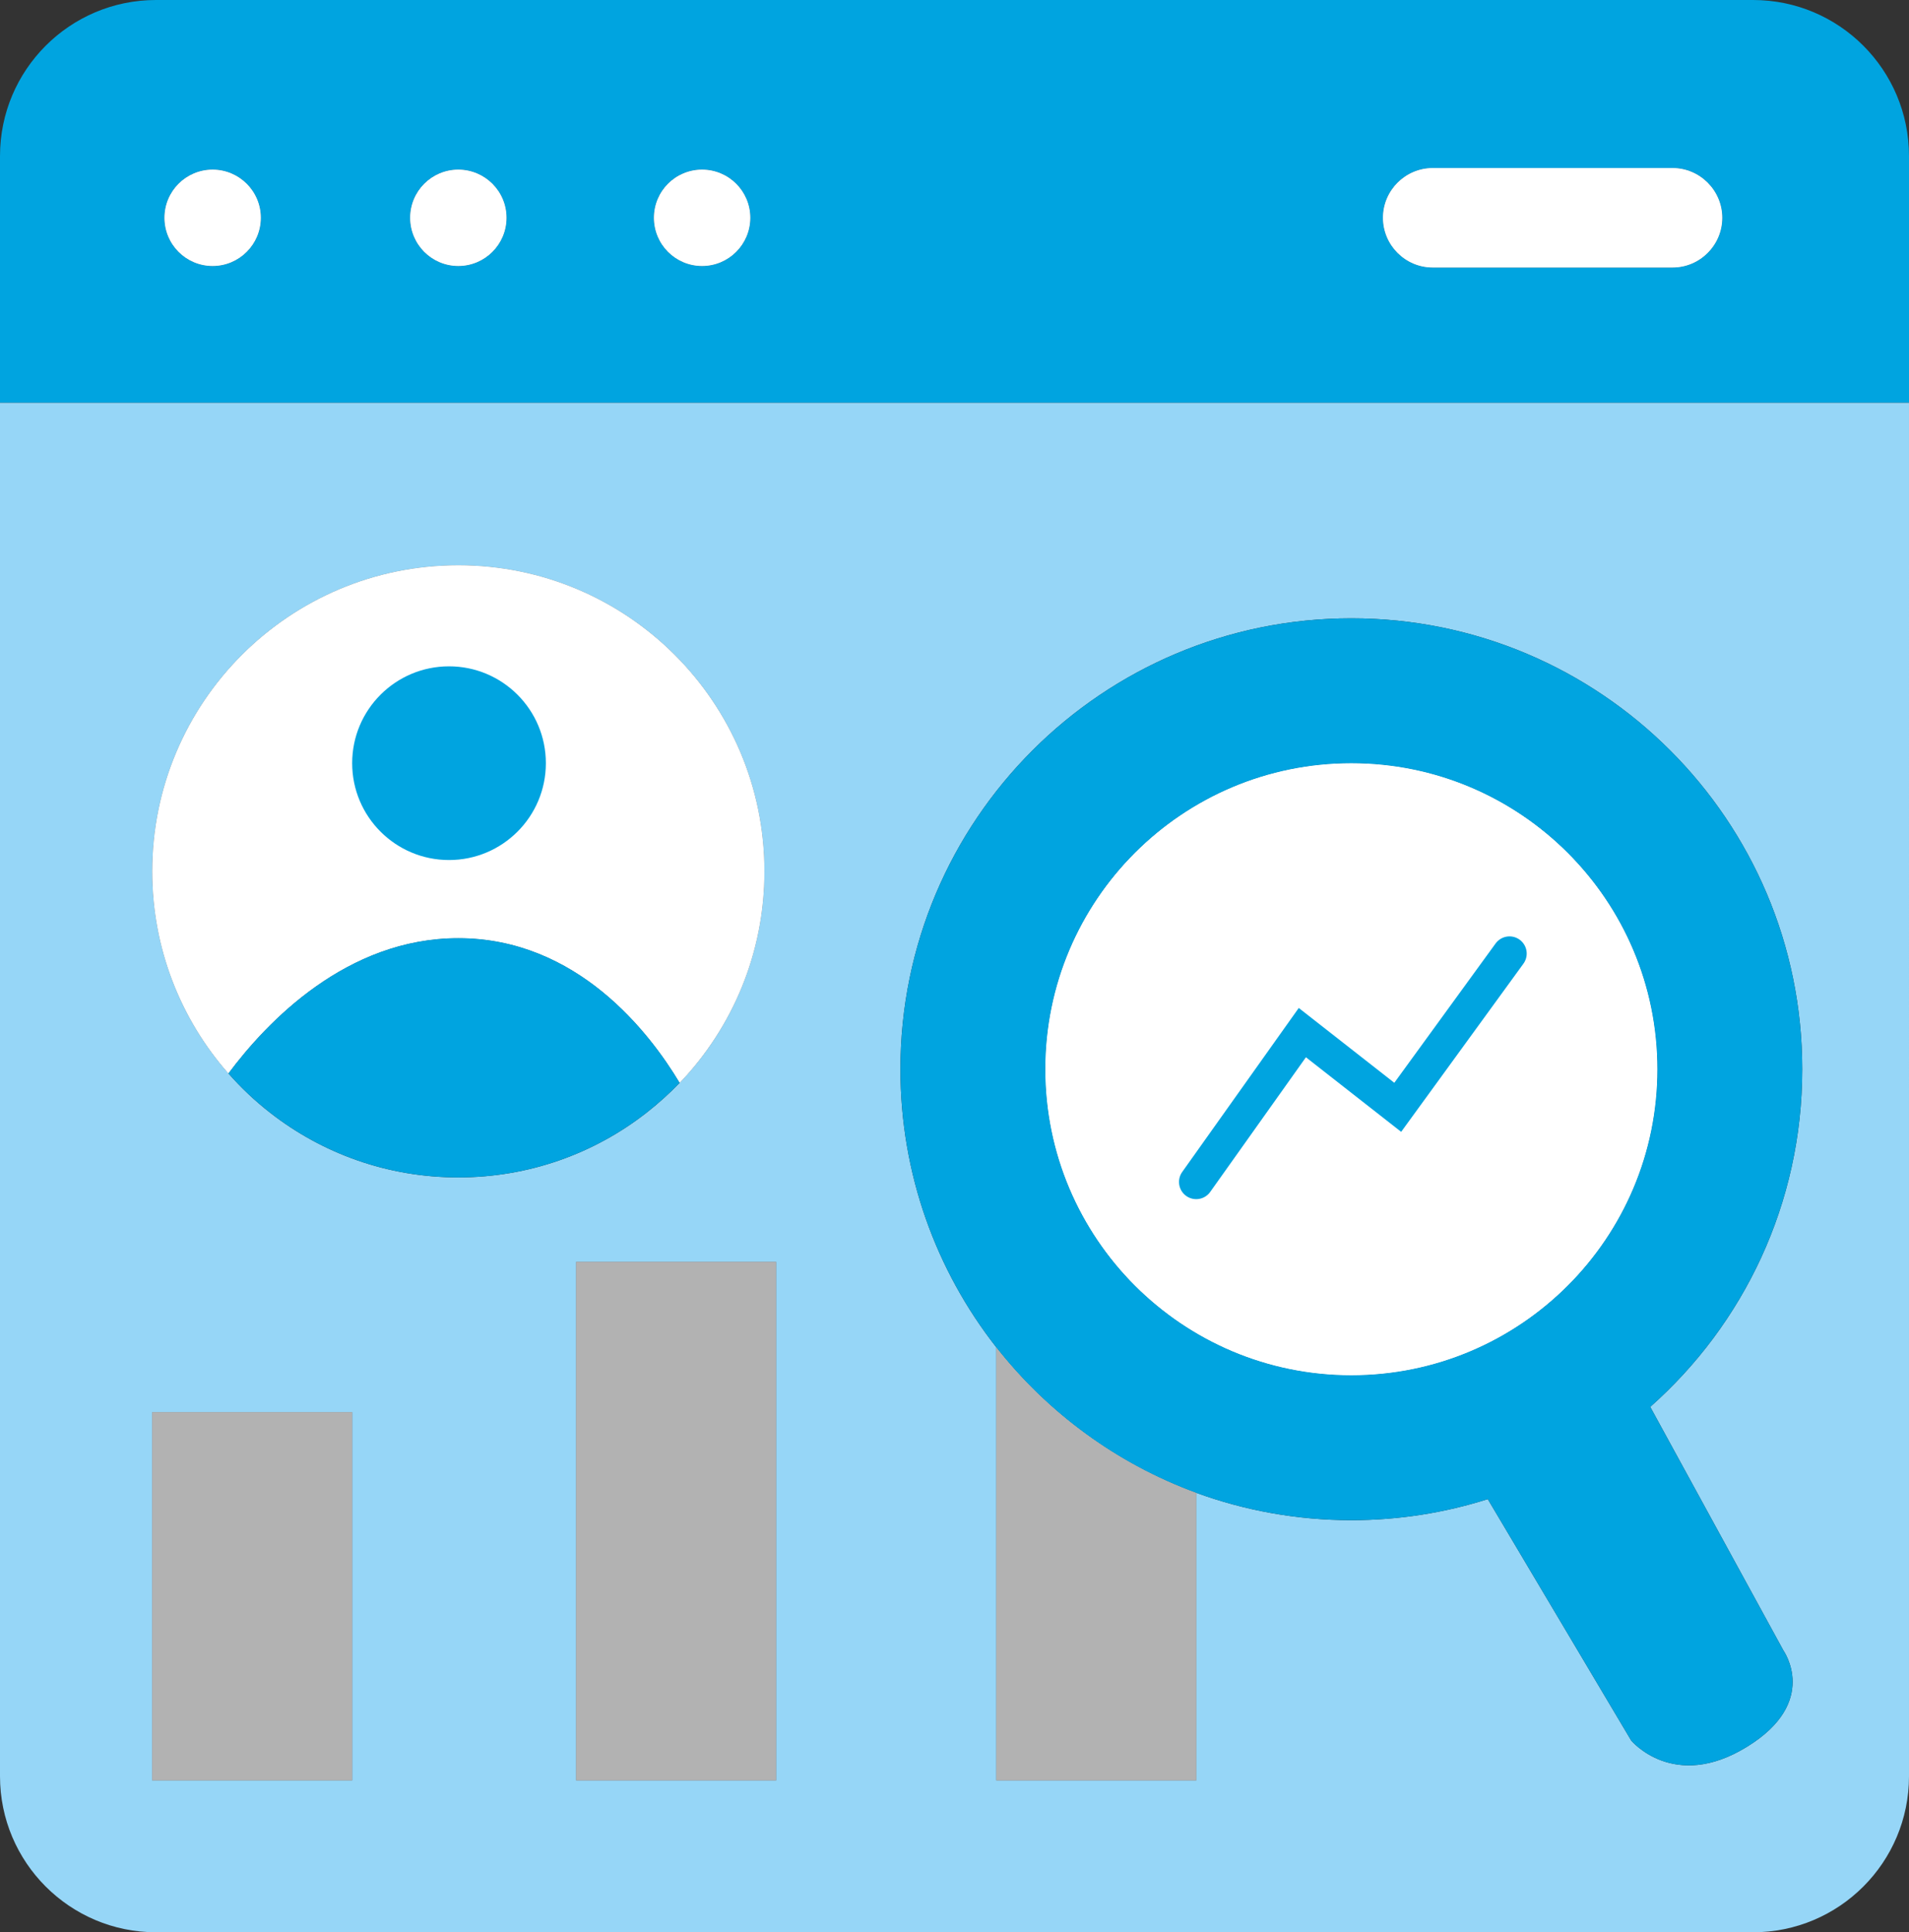
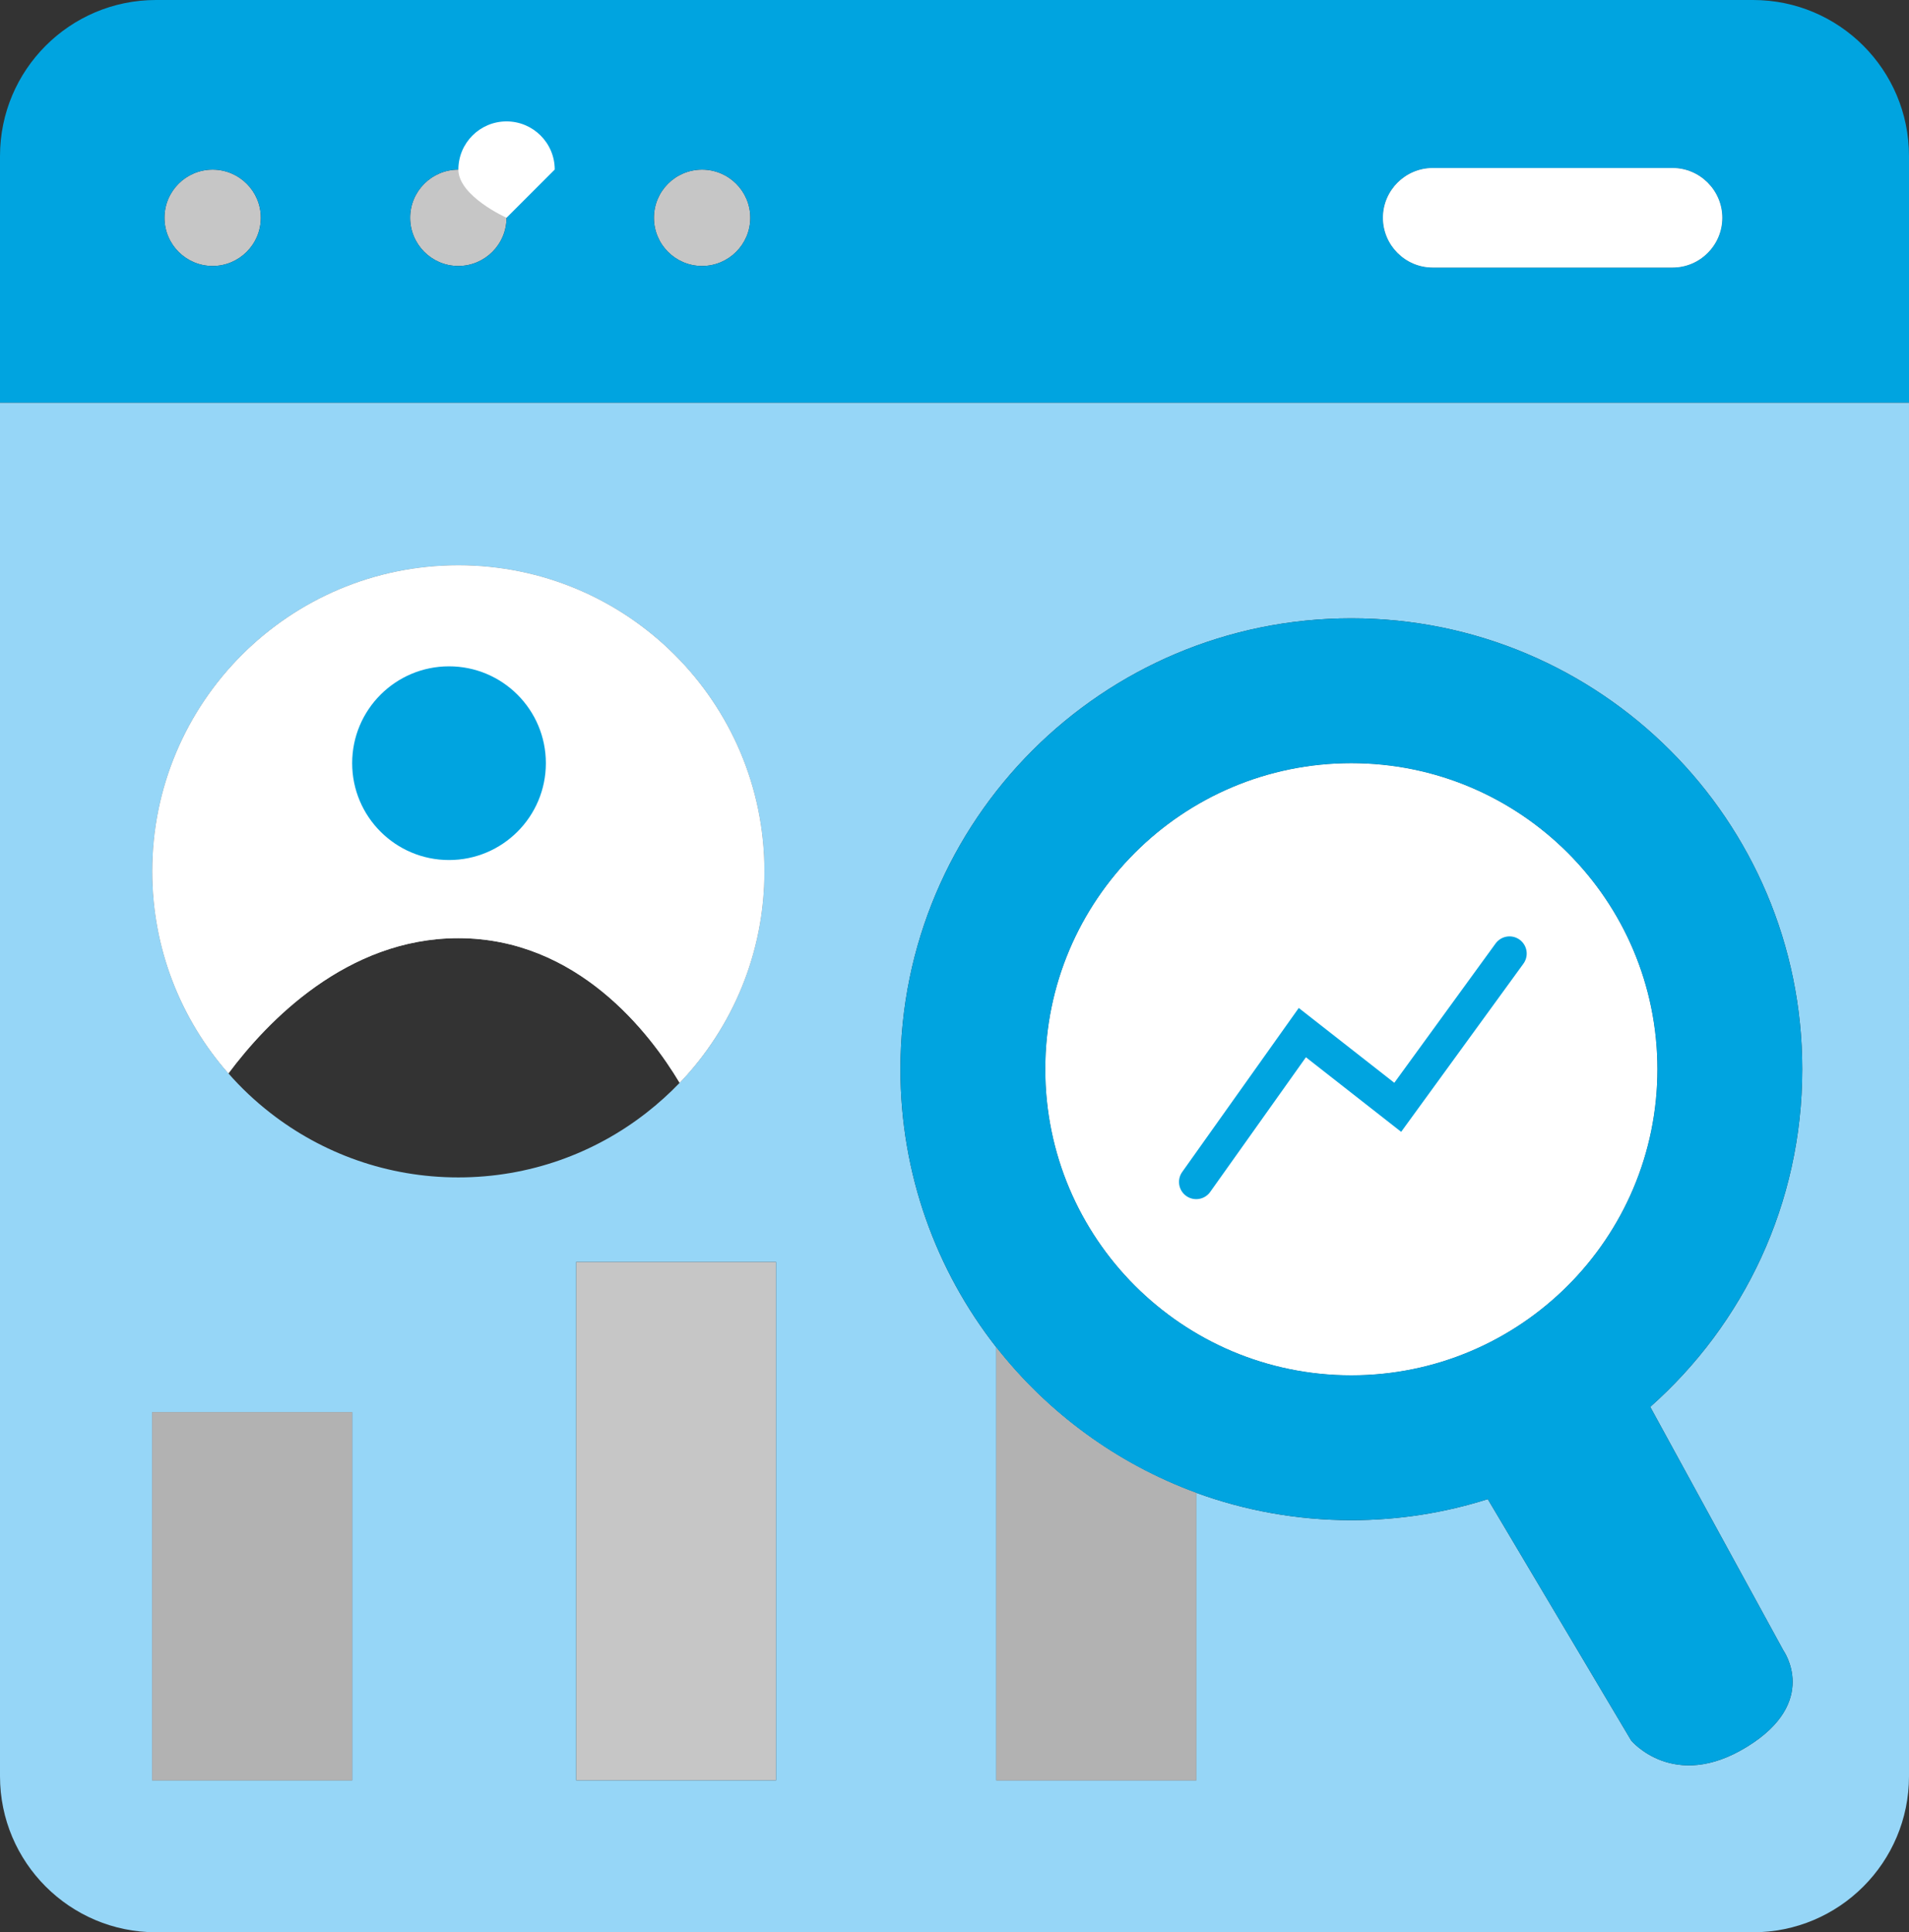
<svg xmlns="http://www.w3.org/2000/svg" id="Ebene_2" version="1.1" viewBox="0 0 277.54 280.91">
  <rect x="0" y="0" width="277.54" height="280.91" fill="#333333" stroke="none" />
  <defs>
    <style>
      .st0 {
        fill: none;
        stroke: #00a4e0;
        stroke-linecap: round;
        stroke-miterlimit: 10;
        stroke-width: 5px;
      }

      .st1 {
        fill: #96d6f7;
      }

      .st2 {
        fill: #c6c6c6;
      }

      .st3 {
        fill: #00a4e0;
      }

      .st4 {
        fill: #fff;
      }

      .st5 {
        fill: #b2b2b2;
      }
    </style>
  </defs>
  <path class="st2" d="M240.96,155.44c0,24.58-19.92,44.5-44.5,44.5s-44.49-19.92-44.49-44.5,19.92-44.49,44.49-44.49,44.5,19.92,44.5,44.49Z" />
  <path class="st2" d="M30.91,24.66c-3.86,0-7,3.13-7,7s3.14,7.01,7,7.01,7.01-3.14,7.01-7.01-3.14-7-7.01-7ZM66.63,24.66c-3.86,0-7,3.13-7,7s3.14,7.01,7,7.01,7.01-3.14,7.01-7.01-3.14-7-7.01-7ZM102.07,24.66c-3.87,0-7,3.13-7,7s3.13,7.01,7,7.01,7.01-3.14,7.01-7.01-3.14-7-7.01-7ZM243.17,24.43h-34.89c-3.97.01-7.22,3.26-7.22,7.23s3.25,7.23,7.22,7.23h34.89c1.99,0,3.79-.81,5.1-2.12s2.12-3.12,2.12-5.11c0-3.97-3.25-7.23-7.22-7.23ZM144.85,195.87v62.95h29.06v-41.8c-11.56-4.24-21.59-11.64-29.06-21.15ZM83.77,183.46v75.36h29.06v-75.36h-29.06ZM66.63,82.18c-24.57,0-44.49,19.92-44.49,44.5,0,11.26,4.18,21.53,11.07,29.37,5.59-7.49,17.17-19.66,33.42-19.66,17.29,0,27.83,13.76,32.18,21.03,7.63-7.99,12.32-18.81,12.32-30.74,0-24.58-19.92-44.5-44.5-44.5ZM22.14,205.31v53.51h29.06v-53.51h-29.06Z" />
  <path class="st3" d="M254.87,0H22.68C10.16,0,0,10.16,0,22.68v35.88h277.54V22.68c0-12.52-10.15-22.68-22.67-22.68ZM30.91,38.67c-3.86,0-7-3.14-7-7.01s3.14-7,7-7,7.01,3.13,7.01,7-3.14,7.01-7.01,7.01ZM66.63,38.67c-3.86,0-7-3.14-7-7.01s3.14-7,7-7,7.01,3.13,7.01,7-3.14,7.01-7.01,7.01ZM102.07,38.67c-3.87,0-7-3.14-7-7.01s3.13-7,7-7,7.01,3.13,7.01,7-3.14,7.01-7.01,7.01ZM248.27,36.77c-1.31,1.31-3.11,2.12-5.1,2.12h-34.89c-3.97,0-7.22-3.25-7.22-7.23s3.25-7.22,7.22-7.23h34.89c3.97,0,7.22,3.26,7.22,7.23,0,1.99-.81,3.8-2.12,5.11Z" />
  <path class="st1" d="M0,58.56v199.67c0,12.52,10.16,22.68,22.68,22.68h232.19c12.52,0,22.67-10.16,22.67-22.68V58.56H0ZM51.2,258.82h-29.06v-53.51h29.06v53.51ZM39.3,161.79c-2.21-1.72-4.25-3.64-6.09-5.74-6.89-7.84-11.07-18.11-11.07-29.37,0-24.58,19.92-44.5,44.49-44.5s44.5,19.92,44.5,44.5c0,11.93-4.69,22.75-12.32,30.74-1.51,1.57-3.13,3.03-4.85,4.37-7.54,5.88-17.02,9.38-27.33,9.38s-19.79-3.5-27.33-9.38ZM112.83,258.82h-29.06v-75.36h29.06v75.36ZM259.29,239.96s5.32,7.47-5.33,14c-10.64,6.54-16.81-.93-16.81-.93l-20.85-35.09c-6.26,1.99-12.93,3.06-19.84,3.06-7.92,0-15.52-1.41-22.55-3.98v41.8h-29.06v-62.95c-8.73-11.14-13.94-25.17-13.94-40.43,0-36.2,29.35-65.55,65.55-65.55s65.56,29.35,65.56,65.55c0,19.54-8.54,37.08-22.1,49.09l19.37,35.43Z" />
  <path class="st4" d="M250.39,31.66c0,1.99-.81,3.8-2.12,5.11s-3.11,2.12-5.1,2.12h-34.89c-3.97,0-7.22-3.25-7.22-7.23s3.25-7.22,7.22-7.23h34.89c3.97,0,7.22,3.26,7.22,7.23Z" />
-   <path class="st4" d="M37.92,31.66c0,3.87-3.14,7.01-7.01,7.01s-7-3.14-7-7.01,3.14-7,7-7,7.01,3.13,7.01,7Z" />
-   <path class="st4" d="M73.64,31.66c0,3.87-3.14,7.01-7.01,7.01s-7-3.14-7-7.01,3.14-7,7-7,7.01,3.13,7.01,7Z" />
-   <path class="st4" d="M109.08,31.66c0,3.87-3.14,7.01-7.01,7.01s-7-3.14-7-7.01,3.13-7,7-7,7.01,3.13,7.01,7Z" />
+   <path class="st4" d="M73.64,31.66s-7-3.14-7-7.01,3.14-7,7-7,7.01,3.13,7.01,7Z" />
  <path class="st4" d="M111.13,126.68c0,11.93-4.69,22.75-12.32,30.74-4.35-7.27-14.89-21.03-32.18-21.03-16.25,0-27.83,12.17-33.42,19.66-6.89-7.84-11.07-18.11-11.07-29.37,0-24.58,19.92-44.5,44.49-44.5s44.5,19.92,44.5,44.5Z" />
-   <path class="st4" d="M240.96,155.44c0,24.58-19.92,44.5-44.5,44.5s-44.49-19.92-44.49-44.5,19.92-44.49,44.49-44.49,44.5,19.92,44.5,44.49Z" />
-   <path class="st3" d="M98.81,157.42c-1.51,1.57-3.13,3.03-4.85,4.37-7.54,5.88-17.02,9.38-27.33,9.38s-19.79-3.5-27.33-9.38c-2.21-1.72-4.25-3.64-6.09-5.74,5.59-7.49,17.17-19.66,33.42-19.66,17.29,0,27.83,13.76,32.18,21.03Z" />
  <circle class="st3" cx="65.28" cy="110.95" r="14.08" />
  <rect class="st5" x="22.14" y="205.31" width="29.06" height="53.51" />
-   <rect class="st5" x="83.77" y="183.46" width="29.06" height="75.36" />
  <path class="st5" d="M173.91,217.02v41.8h-29.06v-62.95c7.47,9.51,17.5,16.91,29.06,21.15Z" />
  <path class="st4" d="M240.96,155.44c0,24.58-19.92,44.5-44.5,44.5s-44.49-19.92-44.49-44.5,19.92-44.49,44.49-44.49,44.5,19.92,44.5,44.49Z" />
  <path class="st3" d="M239.92,204.53c13.56-12.01,22.1-29.55,22.1-49.09,0-36.2-29.35-65.55-65.56-65.55s-65.55,29.35-65.55,65.55c0,15.26,5.21,29.29,13.94,40.43,7.47,9.51,17.5,16.91,29.06,21.15,7.03,2.57,14.63,3.98,22.55,3.98,6.91,0,13.58-1.07,19.84-3.06l20.85,35.09s6.17,7.47,16.81.93c10.65-6.53,5.33-14,5.33-14l-19.37-35.43ZM196.46,199.94c-24.57,0-44.49-19.92-44.49-44.5s19.92-44.49,44.49-44.49,44.5,19.92,44.5,44.49-19.92,44.5-44.5,44.5Z" />
  <polyline class="st0" points="173.91 171.83 189.34 150.12 203.21 160.98 219.46 138.63" />
</svg>